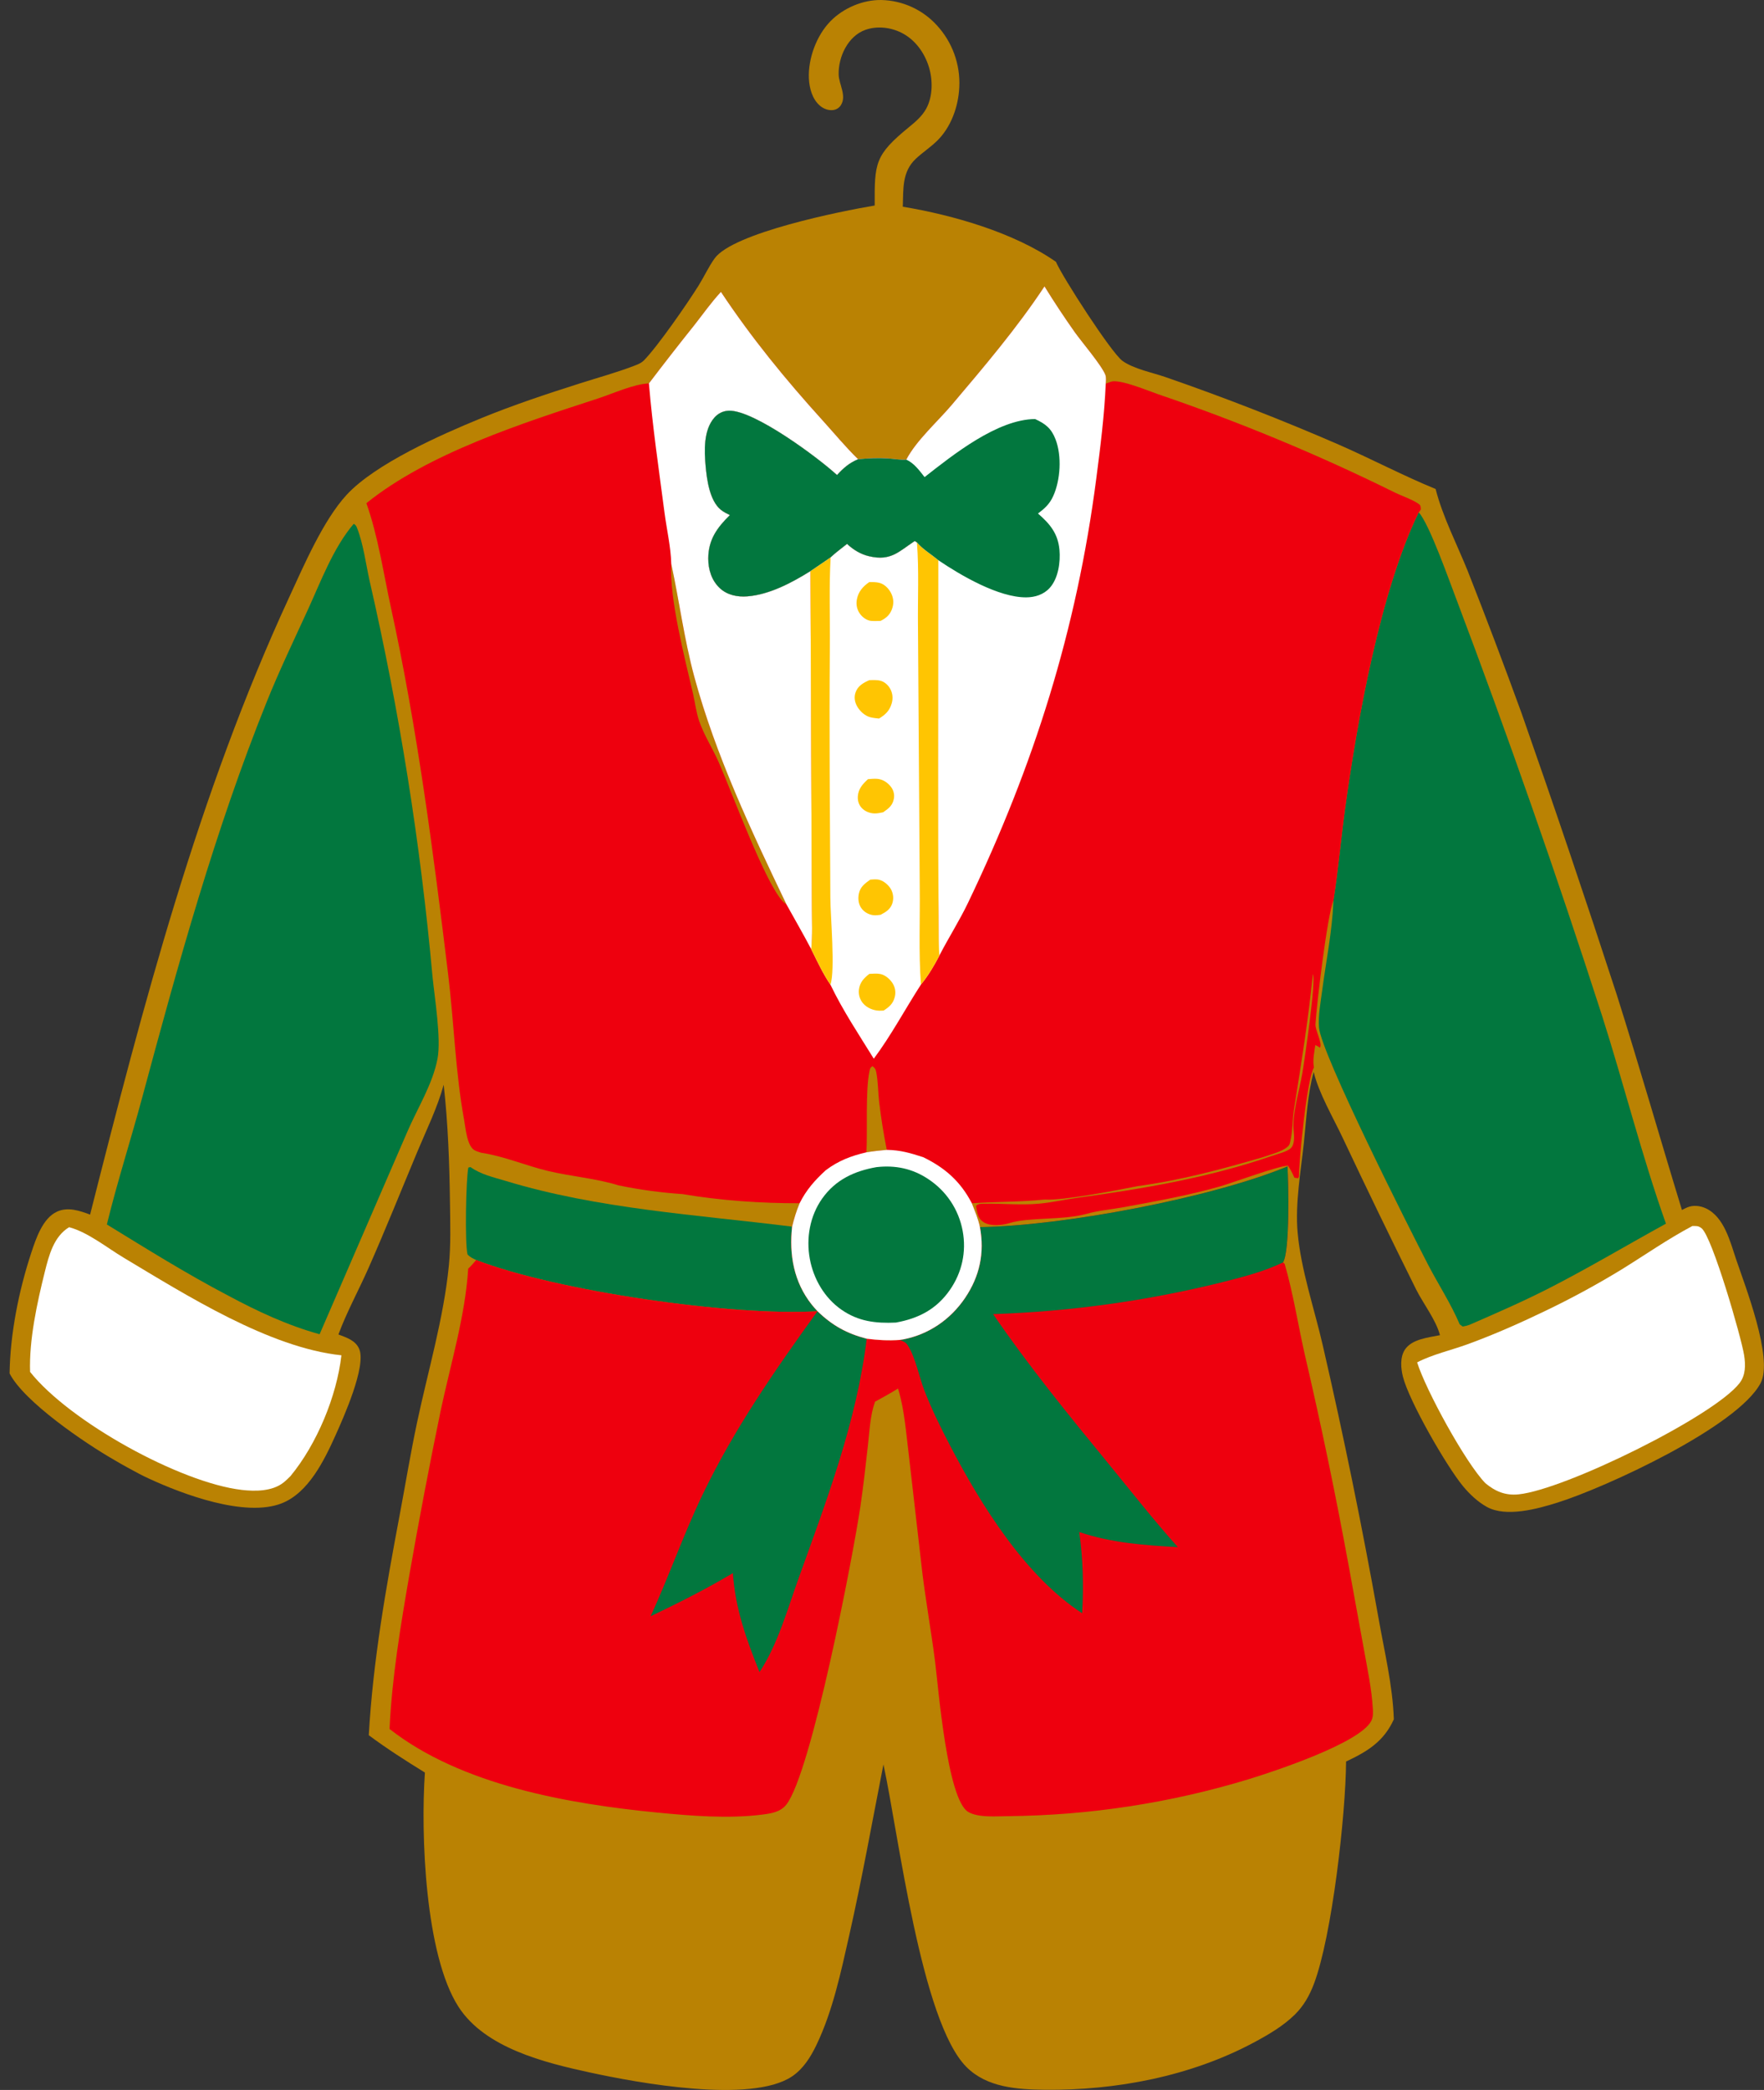
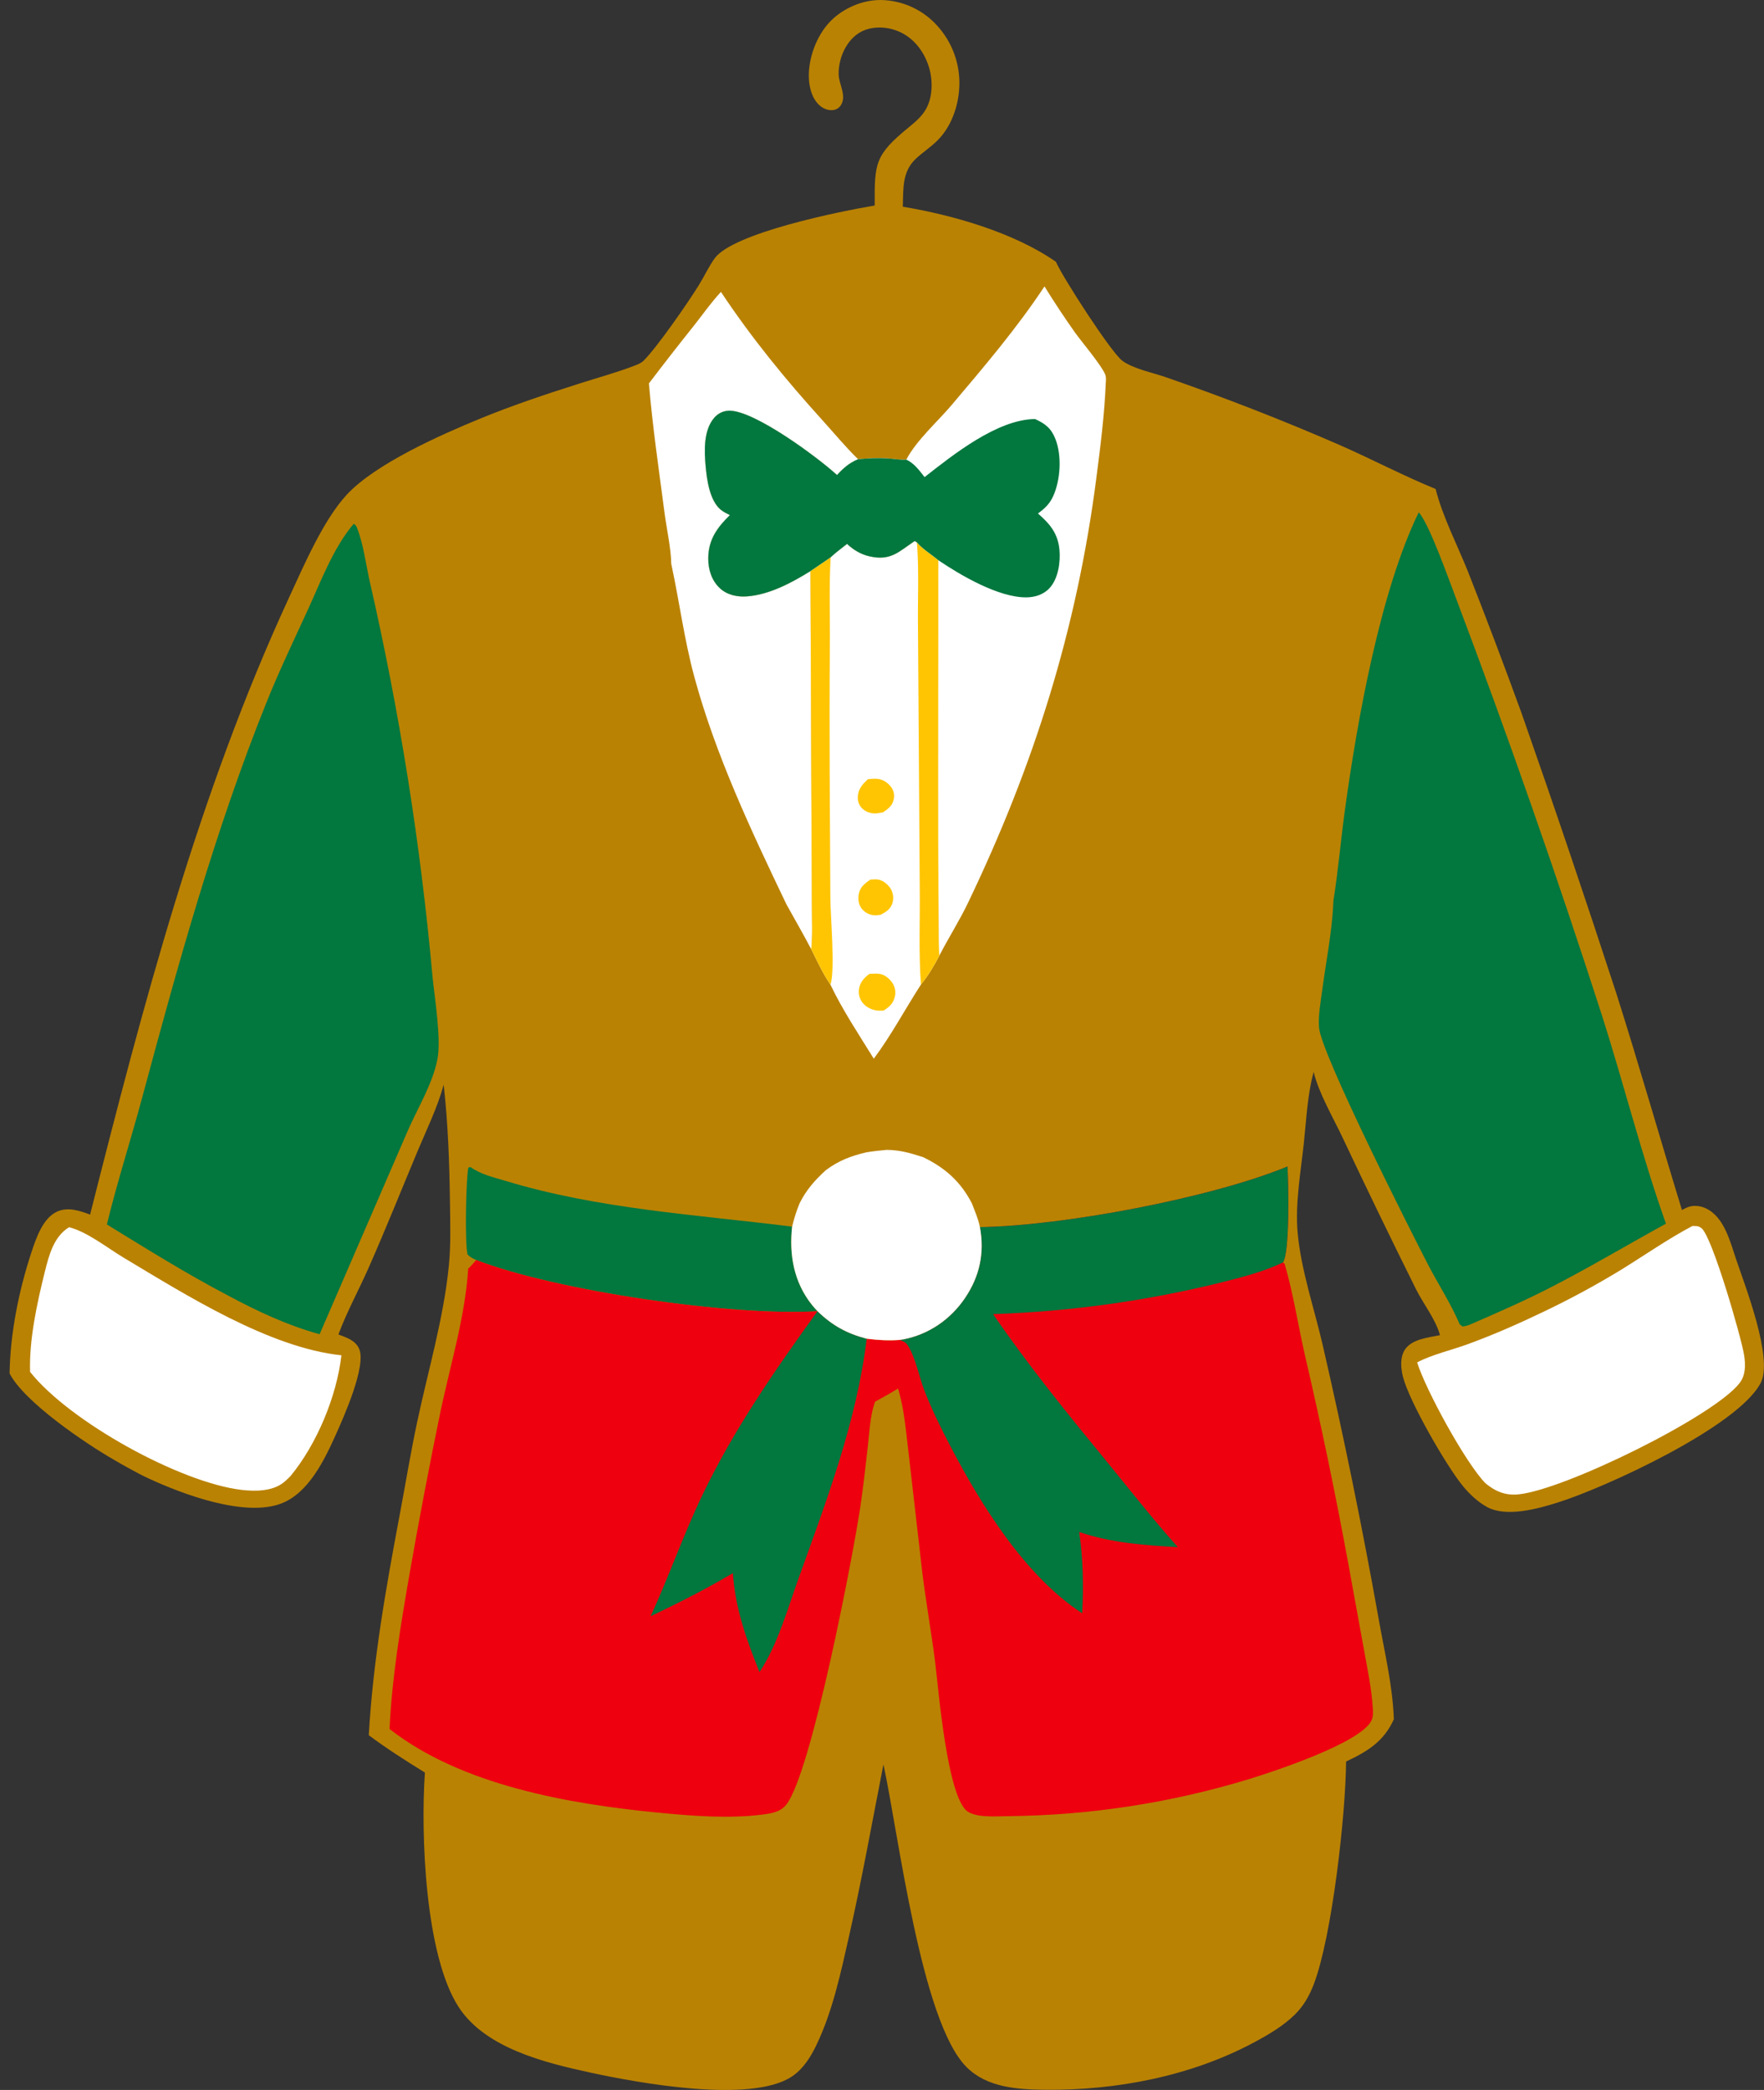
<svg xmlns="http://www.w3.org/2000/svg" width="184" height="218" xml:space="preserve" overflow="hidden">
  <rect width="100%" height="100%" fill="#333333" stroke="none" />
  <g transform="translate(-208 -756)">
    <g>
      <g>
        <g>
          <g>
            <path d="M299.237 777.438C299.22 772.996 299.245 772.18 302.821 769.255 303.504 768.696 304.185 768.119 304.614 767.331 305.304 766.063 305.309 764.358 304.897 763.005 304.438 761.498 303.449 760.124 302.021 759.411 300.884 758.844 299.481 758.686 298.271 759.113 296.447 759.757 295.429 761.939 295.48 763.781 295.508 764.804 296.342 765.998 295.703 766.983 295.519 767.267 295.219 767.444 294.885 767.481 294.381 767.538 293.882 767.335 293.506 767.008 292.726 766.329 292.421 765.188 292.375 764.193 292.277 762.119 293.169 759.706 294.613 758.224 295.961 756.84 297.999 755.97 299.94 756.001 300.076 756.004 300.211 756.011 300.347 756.021 300.482 756.031 300.618 756.044 300.753 756.061 300.887 756.078 301.022 756.098 301.156 756.122 301.289 756.145 301.423 756.172 301.555 756.203 301.688 756.233 301.819 756.267 301.95 756.304 302.081 756.341 302.211 756.381 302.339 756.425 302.468 756.468 302.596 756.515 302.722 756.565 302.848 756.615 302.974 756.668 303.097 756.725 303.221 756.781 303.343 756.84 303.464 756.903 303.584 756.966 303.703 757.031 303.821 757.1 303.938 757.168 304.054 757.24 304.168 757.314 304.281 757.388 304.393 757.466 304.503 757.546 304.613 757.626 304.721 757.708 304.826 757.794 304.932 757.879 305.035 757.967 305.137 758.058 305.238 758.149 305.337 758.242 305.433 758.338 305.53 758.433 305.624 758.531 305.715 758.632 305.815 758.74 305.912 758.85 306.006 758.963 306.1 759.076 306.192 759.19 306.28 759.308 306.369 759.425 306.454 759.544 306.537 759.666 306.619 759.787 306.699 759.911 306.775 760.036 306.852 760.162 306.925 760.289 306.995 760.418 307.065 760.547 307.132 760.678 307.196 760.81 307.259 760.942 307.32 761.076 307.377 761.212 307.434 761.347 307.487 761.484 307.538 761.622 307.588 761.76 307.635 761.899 307.678 762.039 307.721 762.18 307.761 762.321 307.797 762.463 307.834 762.606 307.866 762.749 307.895 762.893 307.925 763.037 307.95 763.181 307.972 763.326 307.994 763.472 308.013 763.617 308.027 763.764 308.042 763.91 308.053 764.056 308.061 764.203 308.068 764.35 308.072 764.496 308.073 764.643 308.073 764.79 308.069 764.937 308.062 765.084 307.972 767.119 307.198 769.29 305.713 770.722 305.031 771.38 304.229 771.905 303.537 772.552 302.067 773.925 302.237 775.713 302.168 777.563 307.419 778.432 313.776 780.265 318.143 783.31 318.78 784.829 323.916 792.804 325.086 793.645 326.256 794.484 328.21 794.861 329.586 795.339 335.72 797.463 341.763 799.819 347.715 802.408 351.081 803.887 354.344 805.609 357.746 807.006 358.482 809.899 359.988 812.804 361.107 815.584 363.042 820.498 364.911 825.436 366.715 830.399 370.131 840.137 373.436 849.912 376.632 859.725 378.996 867.186 381.148 874.728 383.441 882.213 383.619 882.119 383.798 882.026 383.984 881.946 384.6 881.681 385.33 881.757 385.931 882.037 387.844 882.927 388.471 885.51 389.085 887.34 389.999 890.064 393.003 897.696 391.644 900.27 389.232 904.84 375.429 911.18 370.443 912.739 368.412 913.375 365.099 914.3 363.086 913.179 362.138 912.651 361.287 911.847 360.599 911.014 358.88 908.934 354.974 902.144 354.336 899.599 354.118 898.73 354.021 897.581 354.533 896.791 355.259 895.672 356.999 895.513 358.2 895.27 357.802 893.709 356.462 891.987 355.723 890.518 353.108 885.259 350.548 879.973 348.043 874.661 347.08 872.615 345.54 869.991 345.028 867.808 344.373 870.168 344.26 872.826 343.999 875.255 343.681 878.218 343.089 881.55 343.35 884.527 343.694 888.461 345.103 892.509 345.984 896.365 348.15 905.772 350.083 915.226 351.781 924.728 352.391 928.228 353.268 931.772 353.389 935.335 352.346 937.656 350.608 938.707 348.406 939.741 348.37 945.285 346.944 957.959 345.046 962.954 344.593 964.147 343.987 965.223 343.072 966.128 341.841 967.344 340.262 968.261 338.746 969.07 332.174 972.58 324.389 974.06 316.962 973.979 314.115 973.947 310.951 973.747 308.816 971.61 304.068 966.855 301.732 947.33 300.151 940.044 298.982 945.998 297.92 951.951 296.582 957.87 295.72 961.685 294.862 965.773 293.158 969.314 292.556 970.565 291.789 971.799 290.615 972.586 286.346 975.451 274.478 973.252 269.508 972.172 264.795 971.147 258.604 969.627 255.829 965.333 252.331 959.918 251.877 947.315 252.321 940.891 250.317 939.655 248.358 938.404 246.467 936.998 246.904 929.25 248.259 921.633 249.691 914.018 250.296 910.808 250.826 907.566 251.504 904.372 252.65 898.97 254.273 893.533 254.819 888.028 255.034 885.865 254.964 883.656 254.936 881.485 254.883 877.375 254.737 873.233 254.281 869.146 253.615 871.565 252.497 873.825 251.532 876.133 249.84 880.183 248.218 884.237 246.444 888.256 245.434 890.542 244.163 892.864 243.3 895.196 244.143 895.52 245.086 895.804 245.469 896.711 246.232 898.514 243.811 903.913 242.966 905.785 241.813 908.339 240.167 911.719 237.383 912.809 233.555 914.309 227.021 911.844 223.544 910.233 223.204 910.078 222.87 909.915 222.54 909.742 221.633 909.263 220.74 908.774 219.859 908.25 216.885 906.545 210.51 902.219 209 899.259 209.062 895.117 209.964 890.605 211.263 886.673 211.745 885.215 212.441 883.079 213.944 882.387 215.088 881.861 216.297 882.285 217.398 882.692 222.939 860.801 228.674 838.838 238.176 818.273 239.695 814.985 241.72 810.26 244.154 807.618 247.144 804.372 254.018 801.332 258.161 799.633 261.539 798.248 265.006 797.1 268.483 795.992 270.336 795.402 272.25 794.88 274.067 794.187 274.449 794.042 274.874 793.89 275.165 793.593 276.613 792.118 279.71 787.646 280.876 785.773 281.447 784.856 281.907 783.844 282.532 782.966 284.431 780.296 295.736 778.018 299.237 777.438Z" fill="#BA8203" fill-rule="nonzero" fill-opacity="1" />
            <path d="M257.671 887.428C257.316 887.264 257.035 887.139 256.765 886.844 256.477 885.71 256.604 878.955 256.851 877.782L257.08 877.738C258.185 878.52 259.468 878.791 260.742 879.178 270.391 882.108 280.663 882.704 290.624 883.947 290.304 886.881 290.797 889.723 292.673 892.084 292.862 892.322 293.067 892.547 293.273 892.77 284.322 893.314 266.039 890.661 257.671 887.428Z" fill="#02773E" fill-rule="nonzero" fill-opacity="1" />
            <path d="M215.21 884.007C217.172 884.529 219.153 886.143 220.897 887.186 227.382 891.066 236.07 896.577 243.612 897.368 243.123 901.65 241.048 906.634 238.301 909.968 238.055 910.21 237.807 910.46 237.533 910.67 236.372 911.564 234.613 911.572 233.217 911.409 226.788 910.658 215.248 904.285 211.138 899.099 211.025 895.775 211.865 891.908 212.671 888.676 213.099 886.957 213.605 884.972 215.21 884.007Z" fill="#FFFFFF" fill-rule="nonzero" fill-opacity="1" />
            <path d="M384.523 883.885C384.929 883.887 385.131 883.842 385.478 884.108 386.589 884.955 389.639 895.514 389.926 897.361 390.083 898.366 390.097 899.433 389.448 900.272 386.758 903.743 371.225 911.388 366.394 911.874 365.022 912.012 363.974 911.57 362.937 910.709 360.846 908.552 356.724 900.993 355.818 898.107 357.419 897.274 359.387 896.835 361.089 896.213 363.789 895.227 366.467 894.046 369.057 892.8 371.827 891.477 374.522 890.017 377.142 888.418 379.596 886.901 381.971 885.237 384.523 883.885Z" fill="#FFFFFF" fill-rule="nonzero" fill-opacity="1" />
            <path d="M244.897 810.637C245.125 810.78 245.155 810.848 245.257 811.107 245.901 812.749 246.164 814.831 246.549 816.566 248.107 823.365 249.434 830.209 250.529 837.098 251.624 843.987 252.486 850.905 253.114 857.852 253.335 860.062 254.031 864.329 253.64 866.413 253.139 869.085 251.541 871.59 250.477 874.076L241.338 895.172C237.963 894.239 234.853 892.779 231.778 891.131 227.424 888.848 223.331 886.287 219.146 883.722 220.239 879.254 221.648 874.886 222.842 870.448 226.577 856.565 230.443 842.564 235.82 829.21 237.126 825.964 238.642 822.808 240.1 819.629 241.464 816.656 242.762 813.137 244.897 810.637Z" fill="#02773E" fill-rule="nonzero" fill-opacity="1" />
            <path d="M355.985 809.44C357.091 810.641 359.184 816.621 359.908 818.496 365.334 832.861 370.403 847.352 375.115 861.967 377.405 869.156 379.242 876.526 381.772 883.637 377.767 885.839 373.834 888.186 369.768 890.275 367.002 891.697 364.153 892.938 361.303 894.179 361.055 894.269 360.834 894.33 360.573 894.37L360.258 894.138C359.348 891.986 358.004 889.937 356.929 887.857 355.074 884.269 345.792 865.894 345.585 863.176 345.49 861.924 345.752 860.55 345.916 859.307 346.316 856.276 346.954 853.152 347.081 850.102L347.087 849.949C347.592 846.772 347.864 843.557 348.302 840.37 349.551 831.278 351.963 817.682 355.985 809.44Z" fill="#02773E" fill-rule="nonzero" fill-opacity="1" />
            <path d="M310.215 883.995C318.812 883.881 334.317 880.97 342.296 877.672 342.395 879.254 342.565 886.547 341.827 887.681L342.001 887.83C342.879 890.86 343.384 894.093 344.074 897.179 345.8 904.581 347.346 912.02 348.712 919.497L350.282 928.122C350.638 930.117 351.082 932.195 351.197 934.22 351.222 934.648 351.242 935.085 351.047 935.481 349.906 937.803 340.887 940.777 338.221 941.594 337.208 941.902 336.189 942.192 335.165 942.463 334.142 942.734 333.113 942.987 332.081 943.222 331.048 943.457 330.011 943.674 328.971 943.871 327.93 944.069 326.886 944.249 325.84 944.41 324.793 944.57 323.743 944.712 322.691 944.836 321.639 944.959 320.585 945.064 319.53 945.15 318.474 945.235 317.417 945.302 316.359 945.35 315.301 945.399 314.243 945.428 313.183 945.439 311.976 945.442 310.059 945.627 308.995 944.999 306.799 943.703 305.879 932.019 305.541 929.345 305.104 925.886 304.458 922.455 304.085 918.987L302.782 907.632C302.507 905.429 302.349 903.131 301.721 900.996 301.705 900.942 301.688 900.889 301.672 900.835 300.887 901.321 300.083 901.766 299.273 902.208 298.753 903.68 298.709 905.219 298.533 906.755 298.289 908.896 298.056 911.046 297.74 913.177 296.989 918.242 292.624 941.01 290 944.261 289.391 945.015 288.431 945.159 287.517 945.276 283.973 945.725 280.097 945.411 276.549 945.063 267.318 944.159 256.113 942.214 248.633 936.344 248.882 930.974 249.788 925.556 250.702 920.263 251.701 914.549 252.787 908.851 253.961 903.169 254.996 898.276 256.518 893.345 256.838 888.333 257.142 888.056 257.402 887.738 257.671 887.428 266.039 890.661 284.322 893.314 293.273 892.77 294.807 894.261 296.334 895.103 298.405 895.639 299.553 895.785 300.689 895.855 301.845 895.766 301.967 895.751 302.089 895.734 302.209 895.711 304.872 895.199 307.138 893.639 308.657 891.4 310.198 889.127 310.711 886.684 310.215 883.995Z" fill="#EE000E" fill-rule="nonzero" fill-opacity="1" />
            <path d="M293.273 892.77C294.807 894.261 296.334 895.103 298.405 895.639 297.35 904.296 294.237 912.459 291.307 920.607 290.142 923.847 289.124 927.531 287.223 930.413 285.845 926.983 284.704 923.82 284.443 920.088 281.647 921.751 278.805 923.189 275.867 924.585 277.784 920.418 279.282 916.081 281.271 911.931 284.553 905.084 288.843 898.906 293.273 892.77Z" fill="#02773E" fill-rule="nonzero" fill-opacity="1" />
            <path d="M310.215 883.995C318.812 883.881 334.317 880.97 342.296 877.672 342.395 879.254 342.565 886.547 341.827 887.681 339.775 888.669 337.466 889.245 335.263 889.801 333.326 890.277 331.377 890.703 329.417 891.078 327.457 891.454 325.488 891.778 323.512 892.051 321.535 892.324 319.552 892.546 317.564 892.717 315.576 892.887 313.585 893.006 311.59 893.073 315.287 898.47 319.421 903.548 323.565 908.603 325.971 911.539 328.323 914.551 330.859 917.375 327.352 917.189 323.93 916.933 320.573 915.806 320.972 918.581 321.041 921.478 320.877 924.273 314.963 920.435 310.316 912.971 307.099 906.783 306.124 904.908 305.186 903.015 304.422 901.043 303.877 899.634 303.505 897.637 302.717 896.375 302.473 895.983 302.25 895.924 301.845 895.766 301.967 895.751 302.089 895.734 302.209 895.711 304.872 895.199 307.138 893.639 308.657 891.4 310.198 889.127 310.711 886.684 310.215 883.995Z" fill="#02773E" fill-rule="nonzero" fill-opacity="1" />
-             <path d="M302.535 803.943C303.577 801.945 305.79 799.99 307.268 798.243 310.651 794.246 314.057 790.248 316.949 785.874 317.957 787.507 319.015 789.108 320.123 790.675 320.844 791.683 322.908 794.102 323.294 795.095 323.399 795.366 323.356 795.733 323.338 796.02 323.474 795.967 323.611 795.917 323.748 795.868 323.811 795.845 323.872 795.814 323.938 795.798 324.916 795.565 327.793 796.773 328.802 797.122 333.03 798.561 337.206 800.136 341.331 801.849 345.455 803.562 349.519 805.409 353.522 807.389 354.27 807.752 355.272 808.082 355.951 808.542 356.22 808.724 356.178 808.834 356.204 809.136 356.139 809.237 356.079 809.363 355.985 809.439 351.963 817.682 349.551 831.278 348.302 840.37 347.864 843.557 347.592 846.772 347.086 849.949 346.447 851.432 345.326 860.817 345.213 862.84 345.178 863.471 345.972 864.847 345.684 865.283L345.554 865.2C345.353 865.075 345.431 865.121 345.197 865.006 345.094 865.765 344.902 866.582 345.057 867.339 344.308 868.58 343.487 877.123 343.493 878.753L343.399 878.9 343.014 878.843C342.996 878.801 342.978 878.758 342.959 878.716 342.788 878.328 342.588 877.955 342.357 877.599 341.575 877.527 336.442 879.412 335.335 879.73 332.033 880.681 328.641 881.285 325.266 881.909 323.968 882.148 322.561 882.264 321.297 882.623 318.959 883.285 315.36 882.945 313.303 883.575 312.514 883.816 311.366 883.944 310.62 883.496 310.12 883.196 309.991 882.76 309.884 882.227 309.856 882.081 309.829 881.934 309.805 881.787 310.045 881.546 310.317 881.563 310.647 881.557 312.565 881.518 314.485 881.729 316.409 881.551 317.789 881.422 319.16 881.104 320.533 880.917 327.302 879.992 334.193 878.812 340.665 876.572 341.191 876.39 342.237 876.138 342.629 875.779 343.05 875.394 343.001 874.544 342.948 874.037 342.754 872.2 343.516 869.842 343.835 868.003 344.055 866.728 345.304 858.252 344.942 857.609 344.475 862.347 343.722 866.982 342.98 871.679 342.801 872.816 342.848 874.08 342.558 875.186 342.497 875.419 342.475 875.465 342.283 875.631 341.683 876.15 340.551 876.415 339.803 876.682 335.476 877.952 331.135 879.122 326.658 879.724 324.649 880.132 318.795 881.264 316.981 881.12 314.426 881.386 311.919 881.336 309.371 881.511 309.687 882.326 310.04 883.136 310.215 883.995 310.711 886.684 310.198 889.127 308.657 891.4 307.138 893.639 304.872 895.199 302.209 895.711 302.089 895.734 301.967 895.751 301.845 895.765 300.689 895.854 299.553 895.785 298.405 895.639 296.334 895.102 294.807 894.261 293.273 892.77 293.067 892.547 292.862 892.322 292.673 892.084 290.797 889.723 290.304 886.88 290.624 883.946 290.831 883.098 291.07 882.314 291.406 881.508 287.444 881.521 283.118 881.224 279.212 880.556 276.985 880.406 274.699 880.099 272.516 879.642 270.2 878.919 267.6 878.716 265.22 878.155 262.887 877.604 260.564 876.593 258.199 876.242 257.977 876.17 257.735 876.102 257.528 875.995 256.713 875.574 256.57 873.683 256.419 872.86 255.499 867.845 255.36 862.69 254.746 857.628 253.193 844.822 251.533 831.992 248.78 819.381 248.002 815.819 247.441 811.923 246.216 808.488 252.683 803.266 262.562 800.115 270.393 797.558 271.902 797.065 274.171 796.035 275.688 795.994 277.242 793.944 278.823 791.916 280.43 789.908 281.337 788.756 282.202 787.518 283.2 786.448 286.405 791.272 289.937 795.584 293.822 799.873 295.036 801.214 296.214 802.641 297.508 803.902 298.567 803.796 299.578 803.755 300.642 803.819 301.246 803.855 301.936 803.999 302.535 803.943Z" fill="#EE000E" fill-rule="nonzero" fill-opacity="1" />
            <path d="M298.379 876.195C298.493 873.968 298.267 869.718 298.692 867.745 298.756 867.447 298.748 867.384 299.008 867.209 299.247 867.404 299.325 867.475 299.393 867.8 299.594 868.776 299.586 869.902 299.698 870.905 299.898 872.594 300.165 874.273 300.499 875.941 299.785 876.003 299.086 876.078 298.379 876.195Z" fill="#BA8203" fill-rule="nonzero" fill-opacity="1" />
            <path d="M278.018 814.815C278.863 818.722 279.369 822.699 280.414 826.563 282.626 834.747 286.385 842.713 290.036 850.34 289.848 850.205 289.687 850.072 289.537 849.894 287.627 847.629 284.388 838.753 282.978 835.528 282.339 834.066 281.426 832.683 280.917 831.171 280.614 830.274 280.498 829.272 280.285 828.346 279.445 824.704 277.796 818.381 278.018 814.815Z" fill="#BA8203" fill-rule="nonzero" fill-opacity="1" />
            <path d="M300.499 875.94C301.929 875.962 302.95 876.269 304.293 876.702 306.578 877.81 308.195 879.239 309.371 881.511 309.687 882.326 310.04 883.137 310.215 883.995 310.711 886.684 310.198 889.127 308.657 891.4 307.138 893.639 304.872 895.199 302.209 895.711 302.089 895.734 301.967 895.751 301.845 895.766 300.689 895.854 299.553 895.785 298.405 895.639 296.334 895.102 294.807 894.261 293.273 892.77 293.067 892.547 292.862 892.322 292.673 892.084 290.797 889.723 290.304 886.881 290.624 883.946 290.831 883.098 291.07 882.314 291.406 881.508 292.1 880.116 293 879.101 294.14 878.059 295.476 877.061 296.764 876.571 298.379 876.195 299.086 876.078 299.785 876.003 300.499 875.94Z" fill="#FFFFFF" fill-rule="nonzero" fill-opacity="1" />
-             <path d="M299.427 877.741C301.395 877.52 303.177 877.887 304.822 878.986 304.938 879.063 305.052 879.142 305.165 879.223 305.277 879.305 305.387 879.39 305.495 879.478 305.603 879.565 305.709 879.655 305.812 879.748 305.915 879.841 306.017 879.936 306.115 880.034 306.214 880.132 306.31 880.232 306.404 880.335 306.497 880.438 306.588 880.543 306.676 880.65 306.764 880.758 306.85 880.867 306.932 880.979 307.015 881.091 307.095 881.204 307.172 881.32 307.249 881.436 307.323 881.553 307.394 881.673 307.465 881.792 307.533 881.913 307.598 882.036 307.662 882.159 307.724 882.284 307.783 882.41 307.841 882.536 307.896 882.663 307.949 882.792 308.001 882.921 308.049 883.051 308.095 883.182 308.141 883.314 308.183 883.446 308.222 883.579 308.26 883.713 308.296 883.847 308.328 883.982 308.36 884.118 308.389 884.254 308.414 884.39 308.819 886.58 308.345 888.741 307.07 890.567 305.676 892.563 303.817 893.525 301.447 893.955 299.351 894.052 297.53 893.843 295.759 892.604 293.999 891.374 292.857 889.406 292.471 887.311 292.072 885.143 292.48 882.826 293.764 881.014 295.157 879.05 297.122 878.144 299.427 877.741Z" fill="#02773E" fill-rule="nonzero" fill-opacity="1" />
            <path d="M283.2 786.449C286.405 791.273 289.937 795.585 293.822 799.873 295.036 801.215 296.214 802.641 297.508 803.903 296.572 804.291 295.984 804.817 295.306 805.549 293.349 803.748 286.673 798.779 284.043 798.84 283.438 798.854 282.92 799.106 282.52 799.557 281.375 800.846 281.457 803.019 281.604 804.634 281.732 806.044 282.022 808.19 283.157 809.15 283.438 809.388 283.801 809.566 284.129 809.73 282.793 811.048 281.881 812.294 281.877 814.262 281.875 815.414 282.232 816.562 283.093 817.36 283.866 818.077 284.928 818.287 285.952 818.207 288.27 818.024 290.603 816.777 292.537 815.571L292.644 841.919 292.687 850.553C292.688 852.021 292.764 853.556 292.621 855.015 291.793 853.441 290.899 851.896 290.036 850.34 286.385 842.713 282.626 834.747 280.414 826.563 279.369 822.699 278.863 818.722 278.018 814.815 277.978 813.085 277.538 811.195 277.312 809.461 276.727 804.976 276.064 800.503 275.688 795.994 277.242 793.945 278.823 791.916 280.43 789.908 281.337 788.757 282.202 787.518 283.2 786.449Z" fill="#FFFFFF" fill-rule="nonzero" fill-opacity="1" />
            <path d="M296.353 812.734C297.025 813.357 297.779 813.821 298.68 814.027 300.931 814.541 301.74 813.542 303.411 812.437L303.644 812.578C304.289 813.324 305.135 813.802 305.879 814.437 305.904 818.409 305.786 855.242 305.991 855.661 305.449 856.717 304.817 857.779 304.062 858.697 302.424 861.237 300.946 864.018 299.143 866.431 297.603 863.935 295.883 861.358 294.623 858.712 293.858 857.597 293.223 856.228 292.621 855.015 292.764 853.556 292.688 852.021 292.687 850.553L292.644 841.919 292.537 815.571 294.643 814.133C295.162 813.637 295.793 813.19 296.353 812.734Z" fill="#FFFFFF" fill-rule="nonzero" fill-opacity="1" />
            <path d="M298.776 847.753C299.083 847.73 299.435 847.69 299.734 847.775 300.215 847.912 300.694 848.323 300.936 848.755 300.966 848.811 300.994 848.868 301.019 848.926 301.044 848.984 301.066 849.044 301.084 849.104 301.103 849.165 301.119 849.227 301.131 849.289 301.144 849.351 301.153 849.414 301.159 849.477 301.165 849.54 301.168 849.603 301.168 849.667 301.167 849.73 301.164 849.793 301.157 849.857 301.15 849.919 301.14 849.982 301.127 850.044 301.114 850.106 301.098 850.167 301.078 850.228 300.877 850.848 300.405 851.133 299.856 851.42 299.603 851.453 299.349 851.494 299.093 851.461 298.59 851.398 298.109 851.12 297.824 850.698 297.531 850.264 297.484 849.718 297.587 849.214 297.734 848.497 298.21 848.157 298.776 847.753Z" fill="#FFC502" fill-rule="nonzero" fill-opacity="1" />
            <path d="M298.538 837.273C298.85 837.247 299.173 837.213 299.486 837.236 300.063 837.278 300.591 837.62 300.936 838.076 301.205 838.431 301.315 838.854 301.241 839.294 301.12 840.01 300.686 840.343 300.115 840.729 299.822 840.787 299.515 840.855 299.215 840.848 298.72 840.836 298.201 840.629 297.867 840.258 297.566 839.922 297.445 839.484 297.481 839.039 297.546 838.258 297.988 837.78 298.538 837.273Z" fill="#FFC502" fill-rule="nonzero" fill-opacity="1" />
            <path d="M298.679 857.583C299.051 857.566 299.47 857.523 299.836 857.599 300.338 857.703 300.802 858.106 301.08 858.523 301.373 858.965 301.463 859.478 301.333 859.992 301.157 860.691 300.756 861.032 300.171 861.41 300.017 861.419 299.862 861.427 299.707 861.423 299.093 861.406 298.43 861.13 298.026 860.66 297.984 860.612 297.946 860.562 297.91 860.509 297.874 860.457 297.84 860.404 297.81 860.348 297.779 860.292 297.751 860.236 297.727 860.177 297.702 860.119 297.68 860.059 297.661 859.999 297.643 859.938 297.627 859.877 297.615 859.815 297.602 859.753 297.593 859.69 297.587 859.627 297.581 859.564 297.578 859.501 297.578 859.437 297.579 859.374 297.582 859.311 297.589 859.248 297.674 858.486 298.101 858.034 298.679 857.583Z" fill="#FFC502" fill-rule="nonzero" fill-opacity="1" />
-             <path d="M298.674 826.948C299.05 826.933 299.507 826.91 299.869 827.015 300.285 827.135 300.636 827.459 300.847 827.83 301.111 828.297 301.164 828.828 301.02 829.342 300.801 830.125 300.366 830.541 299.691 830.951 299.4 830.922 299.096 830.892 298.811 830.823 298.22 830.678 297.69 830.188 297.399 829.667 297.147 829.217 297.069 828.716 297.242 828.223 297.482 827.54 298.05 827.223 298.674 826.948Z" fill="#FFC502" fill-rule="nonzero" fill-opacity="1" />
-             <path d="M298.673 816.717C299.005 816.711 299.375 816.711 299.699 816.789 300.216 816.913 300.638 817.32 300.894 817.77 301.175 818.266 301.257 818.807 301.098 819.359 300.89 820.074 300.502 820.437 299.857 820.763 299.52 820.773 299.171 820.795 298.836 820.76 298.407 820.714 297.968 820.388 297.717 820.047 297.397 819.615 297.281 819.086 297.373 818.557 297.518 817.731 297.998 817.173 298.673 816.717Z" fill="#FFC502" fill-rule="nonzero" fill-opacity="1" />
            <path d="M294.643 814.134C294.464 817.257 294.591 820.421 294.562 823.55 294.482 832.236 294.573 840.943 294.612 849.631 294.621 851.554 295.134 857.209 294.623 858.712 293.858 857.597 293.223 856.229 292.621 855.015 292.764 853.557 292.688 852.022 292.687 850.553L292.644 841.919 292.537 815.571 294.643 814.134Z" fill="#FFC502" fill-rule="nonzero" fill-opacity="1" />
            <path d="M303.644 812.578C304.289 813.324 305.135 813.802 305.879 814.437 305.904 818.409 305.786 855.242 305.991 855.661 305.449 856.717 304.817 857.779 304.062 858.697 303.81 855.327 303.98 851.862 303.935 848.477L303.753 821.437C303.715 818.502 303.871 815.5 303.644 812.578Z" fill="#FFC502" fill-rule="nonzero" fill-opacity="1" />
            <path d="M302.535 803.943C303.577 801.945 305.79 799.99 307.268 798.243 310.651 794.246 314.057 790.248 316.949 785.874 317.957 787.507 319.015 789.108 320.123 790.675 320.844 791.683 322.907 794.102 323.294 795.095 323.399 795.366 323.356 795.733 323.338 796.02 323.197 799.337 322.776 802.642 322.349 805.932 320.301 821.716 315.848 835.838 308.971 850.174 308.071 852.05 306.944 853.813 305.991 855.66 305.786 855.242 305.904 818.409 305.879 814.437 305.135 813.802 304.289 813.324 303.644 812.577L303.411 812.436C301.74 813.542 300.931 814.541 298.68 814.027 297.779 813.821 297.025 813.356 296.353 812.734 295.793 813.19 295.162 813.637 294.643 814.133L292.537 815.571C290.603 816.777 288.27 818.024 285.952 818.206 284.928 818.287 283.866 818.077 283.093 817.36 282.232 816.562 281.875 815.414 281.877 814.262 281.881 812.294 282.793 811.048 284.129 809.729 283.801 809.566 283.438 809.387 283.157 809.15 282.022 808.19 281.732 806.043 281.604 804.634 281.457 803.019 281.375 800.846 282.52 799.557 282.92 799.106 283.438 798.854 284.043 798.84 286.673 798.779 293.349 803.747 295.306 805.549 295.984 804.817 296.572 804.291 297.508 803.902 298.567 803.796 299.578 803.755 300.642 803.819 301.246 803.855 301.936 803.999 302.535 803.943Z" fill="#FFFFFF" fill-rule="nonzero" fill-opacity="1" />
            <path d="M284.129 809.729C283.801 809.566 283.438 809.387 283.157 809.15 282.022 808.19 281.732 806.043 281.604 804.634 281.457 803.019 281.375 800.846 282.52 799.557 282.92 799.106 283.438 798.854 284.043 798.84 286.673 798.779 293.349 803.747 295.306 805.549 295.984 804.817 296.572 804.291 297.508 803.902 298.567 803.796 299.578 803.755 300.642 803.819 301.246 803.855 301.936 803.999 302.535 803.943 303.356 804.315 303.897 805.075 304.442 805.766 307.435 803.42 312.03 799.745 315.967 799.709 317.063 800.211 317.665 800.688 318.107 801.84 318.769 803.569 318.615 806.084 317.856 807.752 317.483 808.573 316.975 809.032 316.271 809.567 317.501 810.627 318.352 811.637 318.508 813.337 318.627 814.625 318.391 816.343 317.484 817.335 316.856 818.023 315.961 818.303 315.049 818.31 312.161 818.332 308.202 816.01 305.879 814.437 305.135 813.802 304.289 813.324 303.644 812.577L303.411 812.436C301.74 813.542 300.931 814.541 298.68 814.027 297.779 813.821 297.025 813.356 296.353 812.734 295.793 813.19 295.162 813.637 294.643 814.133L292.537 815.571C290.603 816.777 288.27 818.024 285.952 818.206 284.928 818.287 283.866 818.077 283.093 817.36 282.232 816.562 281.875 815.414 281.877 814.262 281.881 812.294 282.793 811.048 284.129 809.729Z" fill="#02773E" fill-rule="nonzero" fill-opacity="1" />
          </g>
        </g>
      </g>
    </g>
  </g>
</svg>